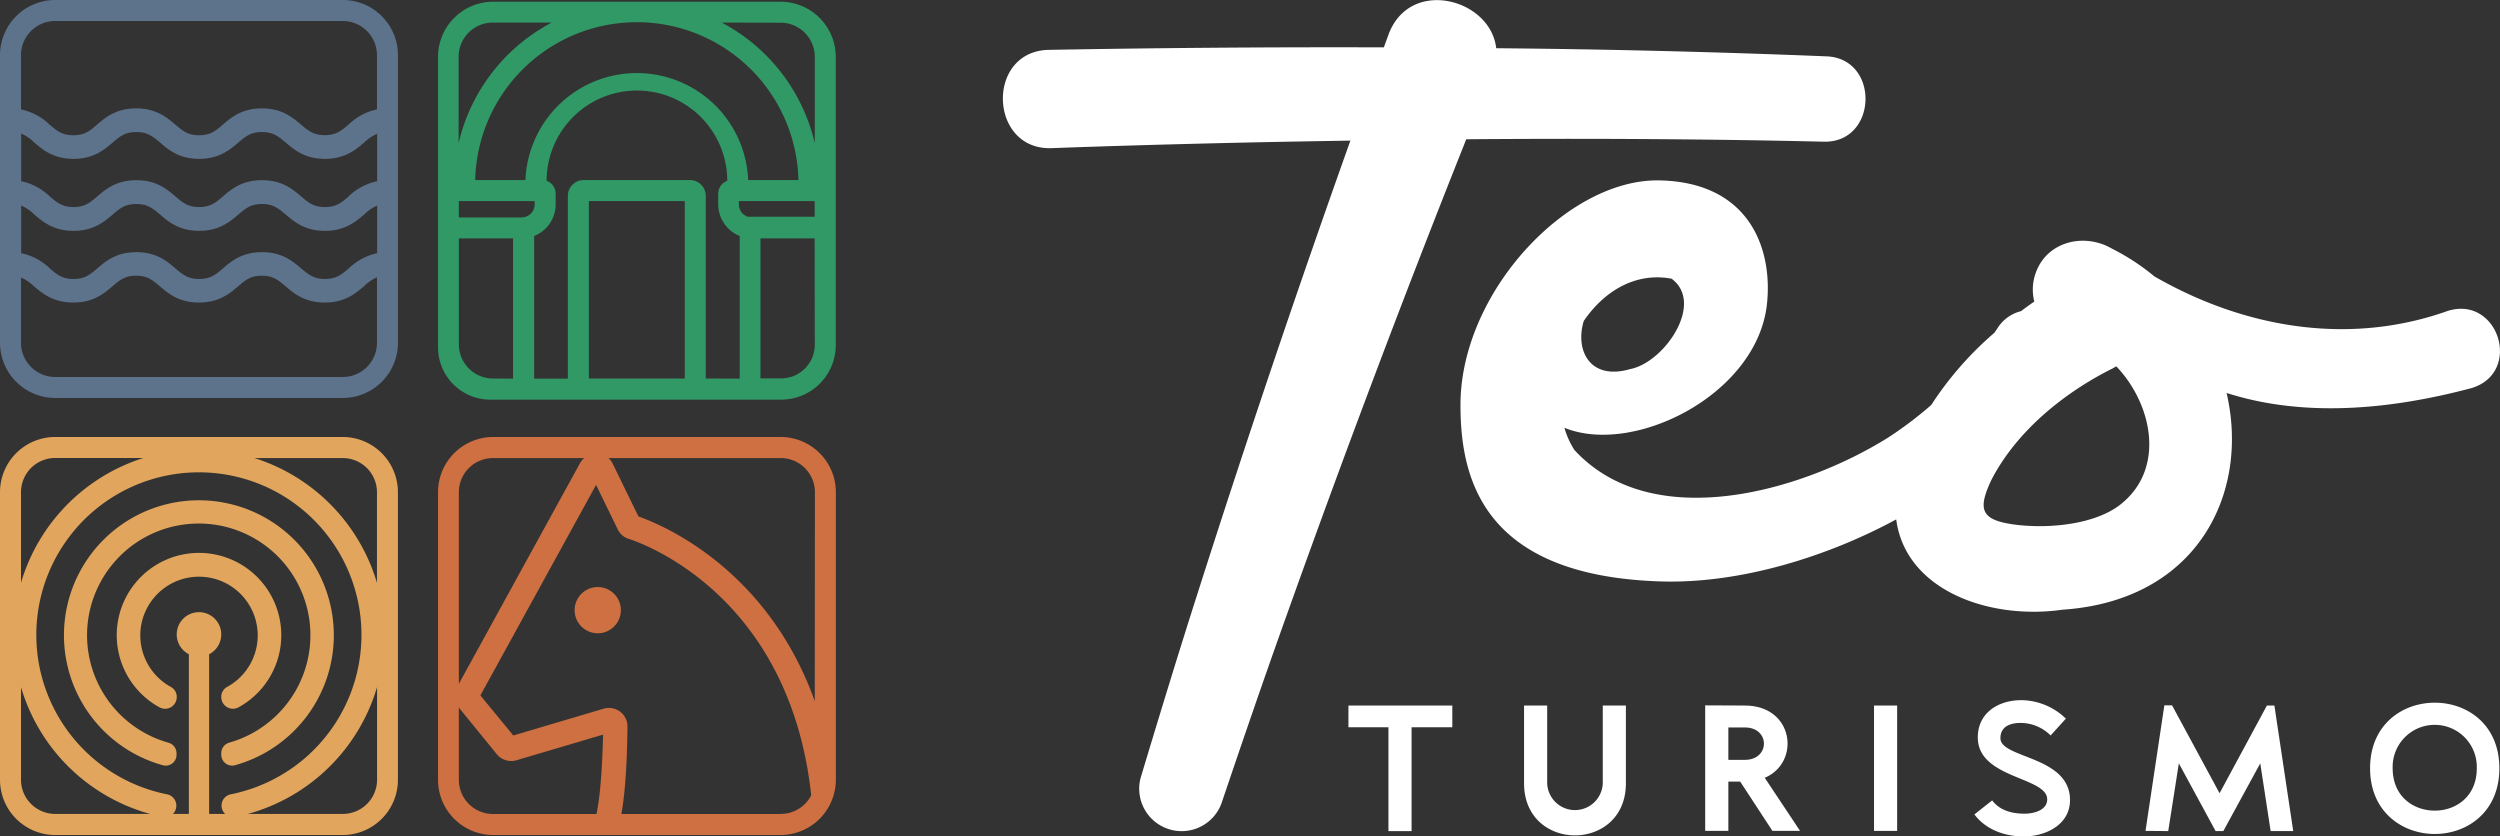
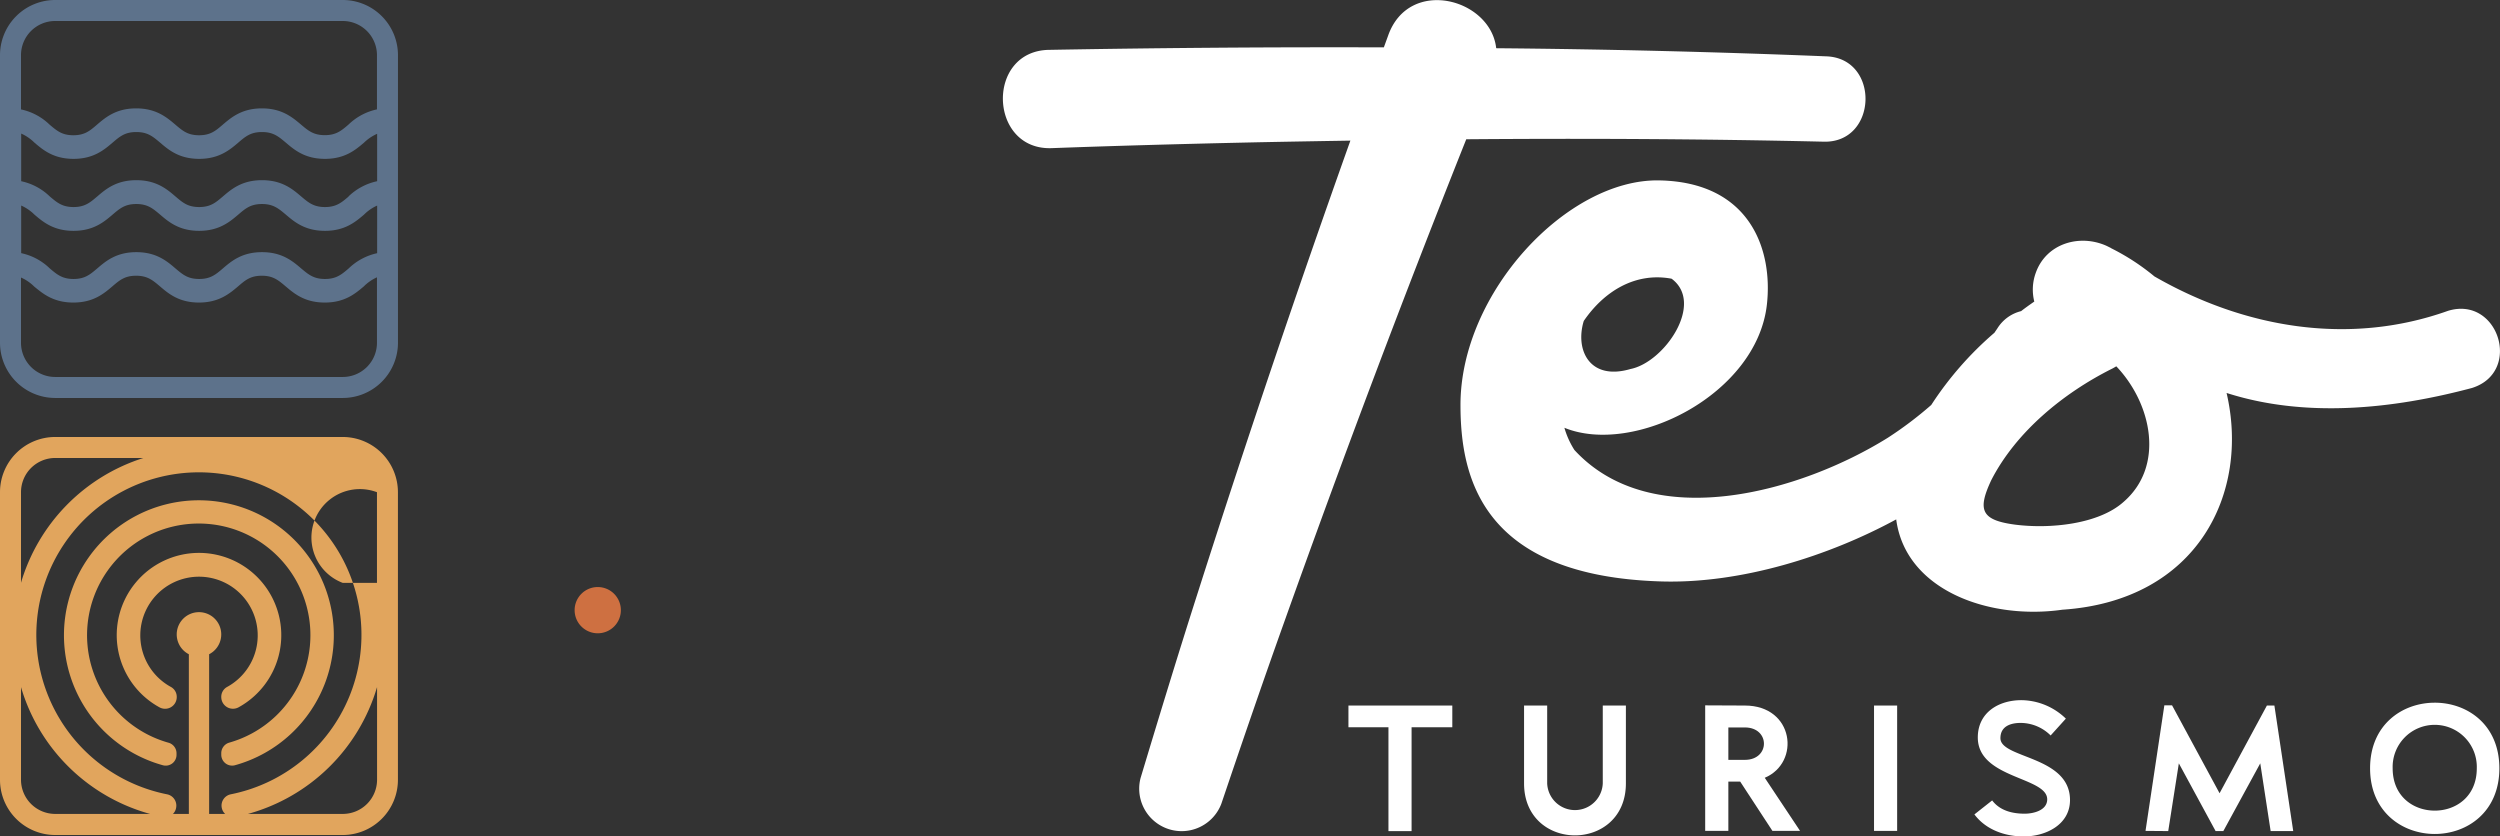
<svg xmlns="http://www.w3.org/2000/svg" viewBox="0 0 553.62 185.23">
  <rect x="0" y="0" width="553.62" height="185.23" fill="#333333" stroke="none" />
  <defs>
    <style>.cls-1{fill:#fff;}.cls-2{fill:#5d728b;}.cls-3{fill:#e1a55d;}.cls-4{fill:#319966;}.cls-5{fill:#ce7041;}</style>
  </defs>
  <g id="Capa_2" data-name="Capa 2">
    <g id="Capa_1-2" data-name="Capa 1">
      <path class="cls-1" d="M312.59,161.05v23h-5.12v-23h-8.86v-4.81h23v4.81Z" />
      <path class="cls-1" d="M337.5,156.24h5.12v17.24a6.16,6.16,0,0,0,12.31,0V156.24h5.12v17.24c0,7.66-5.64,11.51-11.28,11.51s-11.27-3.85-11.27-11.51Z" />
      <path class="cls-1" d="M386.39,156.24c10.92,0,12.39,12.63,4.41,16L398.62,184H392.5l-7.14-10.92h-2.62V184h-5.13v-27.8Zm-3.65,4.85v7.18h3.65c5.64,0,5.64-7.18,0-7.18Z" />
      <path class="cls-1" d="M415,156.24h5.12V184H415Z" />
      <path class="cls-1" d="M441.16,177.25c1.71,2.26,4.45,2.94,7.19,2.94,1.94,0,5-.72,5-3.18,0-5-15.37-4.57-15.37-13.7,0-5.52,4.61-8.26,9.65-8.26a14.33,14.33,0,0,1,9.85,4.09l-3.37,3.73a9.45,9.45,0,0,0-6.63-2.78c-2.27,0-4.49.76-4.49,3.38,0,4.53,15.41,3.89,15.41,13.7,0,5.48-5.4,8.06-10.25,8.06-4.13,0-8.38-1.47-10.92-4.88Z" />
      <path class="cls-1" d="M475.12,184l4.17-27.8H481l10.52,19.46L502,156.24h1.66l4.17,27.8h-5l-2.3-15-8.18,15h-1.71l-8.14-15-2.35,15Z" />
      <path class="cls-1" d="M553.48,170.14c0,9.69-7.15,14.54-14.3,14.54s-14.33-4.85-14.33-14.54,7.15-14.53,14.33-14.53S553.48,160.45,553.48,170.14Zm-14.3,9.37c4.65,0,9.3-3.09,9.3-9.37a9.32,9.32,0,1,0-18.63,0C529.85,176.42,534.5,179.51,539.18,179.51Z" />
      <path class="cls-2" d="M75.91,0H12.22A12.23,12.23,0,0,0,0,12.22V75.91A12.24,12.24,0,0,0,12.22,88.13H75.91A12.24,12.24,0,0,0,88.13,75.91V12.22A12.23,12.23,0,0,0,75.91,0ZM12.22,4.65H75.91a7.58,7.58,0,0,1,7.57,7.57v12a12.94,12.94,0,0,0-6.3,3.36c-1.59,1.37-2.75,2.35-5.26,2.35s-3.67-1-5.27-2.35C64.77,26,62.44,24,58,24s-6.78,2-8.66,3.6c-1.59,1.37-2.74,2.35-5.26,2.35s-3.66-1-5.25-2.35C36.94,26,34.6,24,30.15,24s-6.78,2-8.66,3.6c-1.59,1.37-2.74,2.35-5.25,2.35s-3.66-1-5.26-2.35a12.89,12.89,0,0,0-6.33-3.37v-12A7.57,7.57,0,0,1,12.22,4.65Zm65,38.85c-1.59,1.36-2.75,2.35-5.26,2.35s-3.67-1-5.27-2.35c-1.88-1.6-4.21-3.6-8.67-3.6s-6.78,2-8.66,3.6c-1.59,1.36-2.74,2.35-5.26,2.35s-3.66-1-5.25-2.35c-1.87-1.6-4.21-3.6-8.66-3.6s-6.78,2-8.65,3.6c-1.6,1.36-2.75,2.35-5.26,2.35s-3.66-1-5.26-2.35a12.89,12.89,0,0,0-6.33-3.37V29.58a9.75,9.75,0,0,1,2.93,2c1.88,1.6,4.21,3.6,8.66,3.6s6.78-2,8.66-3.6c1.59-1.36,2.74-2.34,5.25-2.34s3.67,1,5.26,2.34c1.87,1.6,4.21,3.6,8.65,3.6s6.79-2,8.67-3.6c1.59-1.36,2.74-2.34,5.25-2.34s3.67,1,5.27,2.34c1.88,1.6,4.22,3.6,8.67,3.6s6.78-2,8.66-3.6a9.93,9.93,0,0,1,2.9-1.95V40.13A13,13,0,0,0,77.18,43.5Zm6.3,2V56.07a13,13,0,0,0-6.3,3.37c-1.59,1.36-2.75,2.34-5.26,2.34s-3.67-1-5.27-2.34c-1.88-1.6-4.21-3.6-8.67-3.6s-6.78,2-8.66,3.6c-1.59,1.36-2.74,2.34-5.26,2.34s-3.66-1-5.25-2.34c-1.87-1.6-4.21-3.6-8.66-3.6s-6.78,2-8.65,3.6c-1.6,1.36-2.75,2.34-5.26,2.34s-3.66-1-5.26-2.34a12.89,12.89,0,0,0-6.33-3.38V45.52a9.75,9.75,0,0,1,2.93,2c1.88,1.6,4.21,3.6,8.66,3.6s6.78-2,8.66-3.6c1.59-1.36,2.74-2.34,5.25-2.34s3.67,1,5.26,2.34c1.87,1.6,4.21,3.6,8.65,3.6s6.79-2,8.67-3.6c1.59-1.36,2.74-2.34,5.25-2.34s3.67,1,5.27,2.34c1.88,1.6,4.22,3.6,8.67,3.6s6.78-2,8.66-3.6A9.74,9.74,0,0,1,83.48,45.54ZM75.91,83.48H12.22a7.58,7.58,0,0,1-7.57-7.57V61.46a9.71,9.71,0,0,1,2.93,2C9.46,65,11.79,67,16.24,67s6.78-2,8.66-3.6c1.59-1.36,2.74-2.34,5.25-2.34s3.67,1,5.26,2.34C37.28,65,39.62,67,44.06,67s6.79-2,8.67-3.59c1.59-1.37,2.74-2.35,5.25-2.35s3.67,1,5.27,2.35C65.13,65,67.47,67,71.92,67s6.78-2,8.66-3.59a9.78,9.78,0,0,1,2.9-2V75.91A7.58,7.58,0,0,1,75.91,83.48Z" />
-       <path class="cls-3" d="M75.91,96.77H12.22A12.23,12.23,0,0,0,0,109v63.7a12.23,12.23,0,0,0,12.22,12.21H75.91a12.23,12.23,0,0,0,12.21-12.21V109A12.23,12.23,0,0,0,75.91,96.77ZM83.48,109v20.08a41.25,41.25,0,0,0-27.12-27.64H75.91A7.58,7.58,0,0,1,83.48,109ZM49.11,178.9a2.49,2.49,0,0,0,.75,1.34H46.31V144.88a4.93,4.93,0,1,0-4.49,0v35.36H38.3A2.5,2.5,0,0,0,39,178.9a2.55,2.55,0,0,0-2-3,36,36,0,1,1,14.09,0A2.55,2.55,0,0,0,49.11,178.9ZM12.22,101.42H31.76A41.24,41.24,0,0,0,4.65,129.05V109A7.58,7.58,0,0,1,12.22,101.42ZM4.65,172.68V152.16a41.18,41.18,0,0,0,28.58,28.08h-21A7.58,7.58,0,0,1,4.65,172.68Zm71.26,7.56h-21a41.2,41.2,0,0,0,28.59-28.09v20.53A7.58,7.58,0,0,1,75.91,180.24Z" />
+       <path class="cls-3" d="M75.91,96.77H12.22A12.23,12.23,0,0,0,0,109v63.7a12.23,12.23,0,0,0,12.22,12.21H75.91a12.23,12.23,0,0,0,12.21-12.21V109A12.23,12.23,0,0,0,75.91,96.77ZM83.48,109v20.08H75.91A7.58,7.58,0,0,1,83.48,109ZM49.11,178.9a2.49,2.49,0,0,0,.75,1.34H46.31V144.88a4.93,4.93,0,1,0-4.49,0v35.36H38.3A2.5,2.5,0,0,0,39,178.9a2.55,2.55,0,0,0-2-3,36,36,0,1,1,14.09,0A2.55,2.55,0,0,0,49.11,178.9ZM12.22,101.42H31.76A41.24,41.24,0,0,0,4.65,129.05V109A7.58,7.58,0,0,1,12.22,101.42ZM4.65,172.68V152.16a41.18,41.18,0,0,0,28.58,28.08h-21A7.58,7.58,0,0,1,4.65,172.68Zm71.26,7.56h-21a41.2,41.2,0,0,0,28.59-28.09v20.53A7.58,7.58,0,0,1,75.91,180.24Z" />
      <path class="cls-3" d="M52,169.47a29.88,29.88,0,1,0-15.91,0,2.39,2.39,0,0,0,3-2.31v-.38a2.43,2.43,0,0,0-1.82-2.32,24.73,24.73,0,1,1,13.48,0A2.44,2.44,0,0,0,49,166.78v.38A2.41,2.41,0,0,0,52,169.47Z" />
      <path class="cls-3" d="M52.78,156.66a18.22,18.22,0,1,0-17.42,0,2.58,2.58,0,0,0,3.78-2.3,2.5,2.5,0,0,0-1.26-2.22,13,13,0,1,1,12.38,0A2.49,2.49,0,0,0,49,154.37,2.59,2.59,0,0,0,52.78,156.66Z" />
-       <path class="cls-4" d="M172.87.38h-63.7A12.23,12.23,0,0,0,97,12.59V76.94A11.58,11.58,0,0,0,108.52,88.5H173a12.09,12.09,0,0,0,12.08-12.08V12.59A12.23,12.23,0,0,0,172.87.38Zm0,4.65a7.57,7.57,0,0,1,7.56,7.56V31.7A40.57,40.57,0,0,0,159.82,5Zm-7.19,34.84a24.68,24.68,0,0,0-49.32,0H105.23a35.8,35.8,0,0,1,71.58,0Zm-50.17,8.28h-13.9V44.52H118.4v.74A2.9,2.9,0,0,1,115.51,48.15ZM109.17,5h13a40.58,40.58,0,0,0-20.61,26.68V12.59A7.57,7.57,0,0,1,109.17,5Zm0,78.82a7.57,7.57,0,0,1-7.56-7.52V52.8h12V83.85Zm42.47,0H130.4V44.52h21.24Zm4.65,0V43.42a3.52,3.52,0,0,0-3.47-3.55H129.23a3.52,3.52,0,0,0-3.48,3.55V83.85h-7.46V52.26a7.56,7.56,0,0,0,4.76-7V42.92a3,3,0,0,0-2-2.87,20,20,0,0,1,40,0,3,3,0,0,0-2,2.87v2.34a7.56,7.56,0,0,0,4.76,7V83.85Zm24.14-7.57c0,.1,0,.18,0,.28a8.3,8.3,0,0,1-.1,1,6.11,6.11,0,0,1-.22.94.29.29,0,0,1,0,.09,7.61,7.61,0,0,1-4.92,4.91l-.1,0a7,7,0,0,1-.93.22,8.26,8.26,0,0,1-1,.1H168.4v-31h12ZM165.62,48a2.89,2.89,0,0,1-2-2.73v-.74h16.79V48Z" />
-       <path class="cls-5" d="M172.87,96.77H109.18A12.23,12.23,0,0,0,97,109v63.7a12.23,12.23,0,0,0,12.22,12.21h63.69a12.24,12.24,0,0,0,12-10.15,11.69,11.69,0,0,0,.19-2.06V109A12.23,12.23,0,0,0,172.87,96.77ZM101.61,109a7.57,7.57,0,0,1,7.57-7.56h20.19a4.05,4.05,0,0,0-.94,1.15l-26.82,48.84Zm30.49,71.26H109.18a7.57,7.57,0,0,1-7.57-7.56v-16L110,167a4.12,4.12,0,0,0,4.36,1.36l19.19-5.68C133.43,167.25,133.15,175.2,132.1,180.24Zm40.77,0H137.61c1.07-6,1.3-14.47,1.34-19.32a4.1,4.1,0,0,0-5.28-4l-20,5.93L106.38,154,132,107.38l4.79,9.84a4,4,0,0,0,2.42,2.1c3.77,1.23,35.67,12.88,40.43,56.8A7.58,7.58,0,0,1,172.87,180.24Zm7.56-25c-10.58-29.54-34.08-39.16-39.05-40.89l-5.65-11.6a4.1,4.1,0,0,0-1-1.33h38.17a7.57,7.57,0,0,1,7.56,7.56Z" />
      <path class="cls-5" d="M132.37,130a5.12,5.12,0,1,0,5.12,5.12A5.12,5.12,0,0,0,132.37,130Z" />
      <path class="cls-1" d="M542.09,68.84c-22.06,7.86-45.28,3.72-65-7.63A49.89,49.89,0,0,0,467.57,55l-.15-.1v0l-.89-.44c-6-2.72-13.39-.56-15.71,5.95a10.88,10.88,0,0,0-.33,6.37c-1,.69-2,1.4-2.92,2.12a8.6,8.6,0,0,0-5.19,3.72c-.23.36-.48.7-.71,1.06a74.72,74.72,0,0,0-14,16,83.26,83.26,0,0,1-9.58,7.24c-19.23,12-52.2,21.43-69.44,2.73a18.81,18.81,0,0,1-2.22-4.92C361.77,101,389,87.42,391.27,67.49c1.38-12.2-3.71-27.17-23.85-27.54-20.29-.38-44,24.79-44,49.72,0,16.11,4.77,37.91,44.49,39.09,17.71.52,37.1-5.64,52-13.74,2.08,15.75,20.66,22.31,36.79,20,30-2,41.53-25.9,36.37-48,17.44,5.59,36.77,3.58,54.33-1.1C558.65,82.4,553.25,65.39,542.09,68.84ZM350.72,71.08c4.47-6.55,11.41-10.87,19.45-9.36,7.38,5.45-1.62,18.53-9.12,20C352.06,84.35,348.75,77.55,350.72,71.08Zm119.5,40.1c-5.49,4.89-16.17,6-24,5-7.47-1-8.37-3.2-5.26-9.84C446.48,95.57,457,87,467.77,81.62c.31-.16.59-.33.88-.5C476.53,89.39,479.43,103.24,470.22,111.18Z" />
      <path class="cls-1" d="M403.66,31.37c12.22.52,12.77-18.62.62-18.9Q367.8,11,331.33,10.68c-1.2-11-19.31-15.87-23.93-2.8l-.95,2.61q-37-.12-74,.55c-14.27.08-13.56,22.47.62,21.76,14.15-.52,28.43-.91,42.66-1.23,7.77-.17,15.54-.3,23.31-.43q-17.68,49.62-33.68,99.76c-4.41,13.76-8.62,27.58-12.79,41.42A9.4,9.4,0,0,0,270.46,178c4.59-13.57,9.23-27.13,14.06-40.62,12.73-35.71,26.14-71.31,40.18-106.54C351,30.63,377.36,30.76,403.66,31.37Z" />
    </g>
  </g>
</svg>